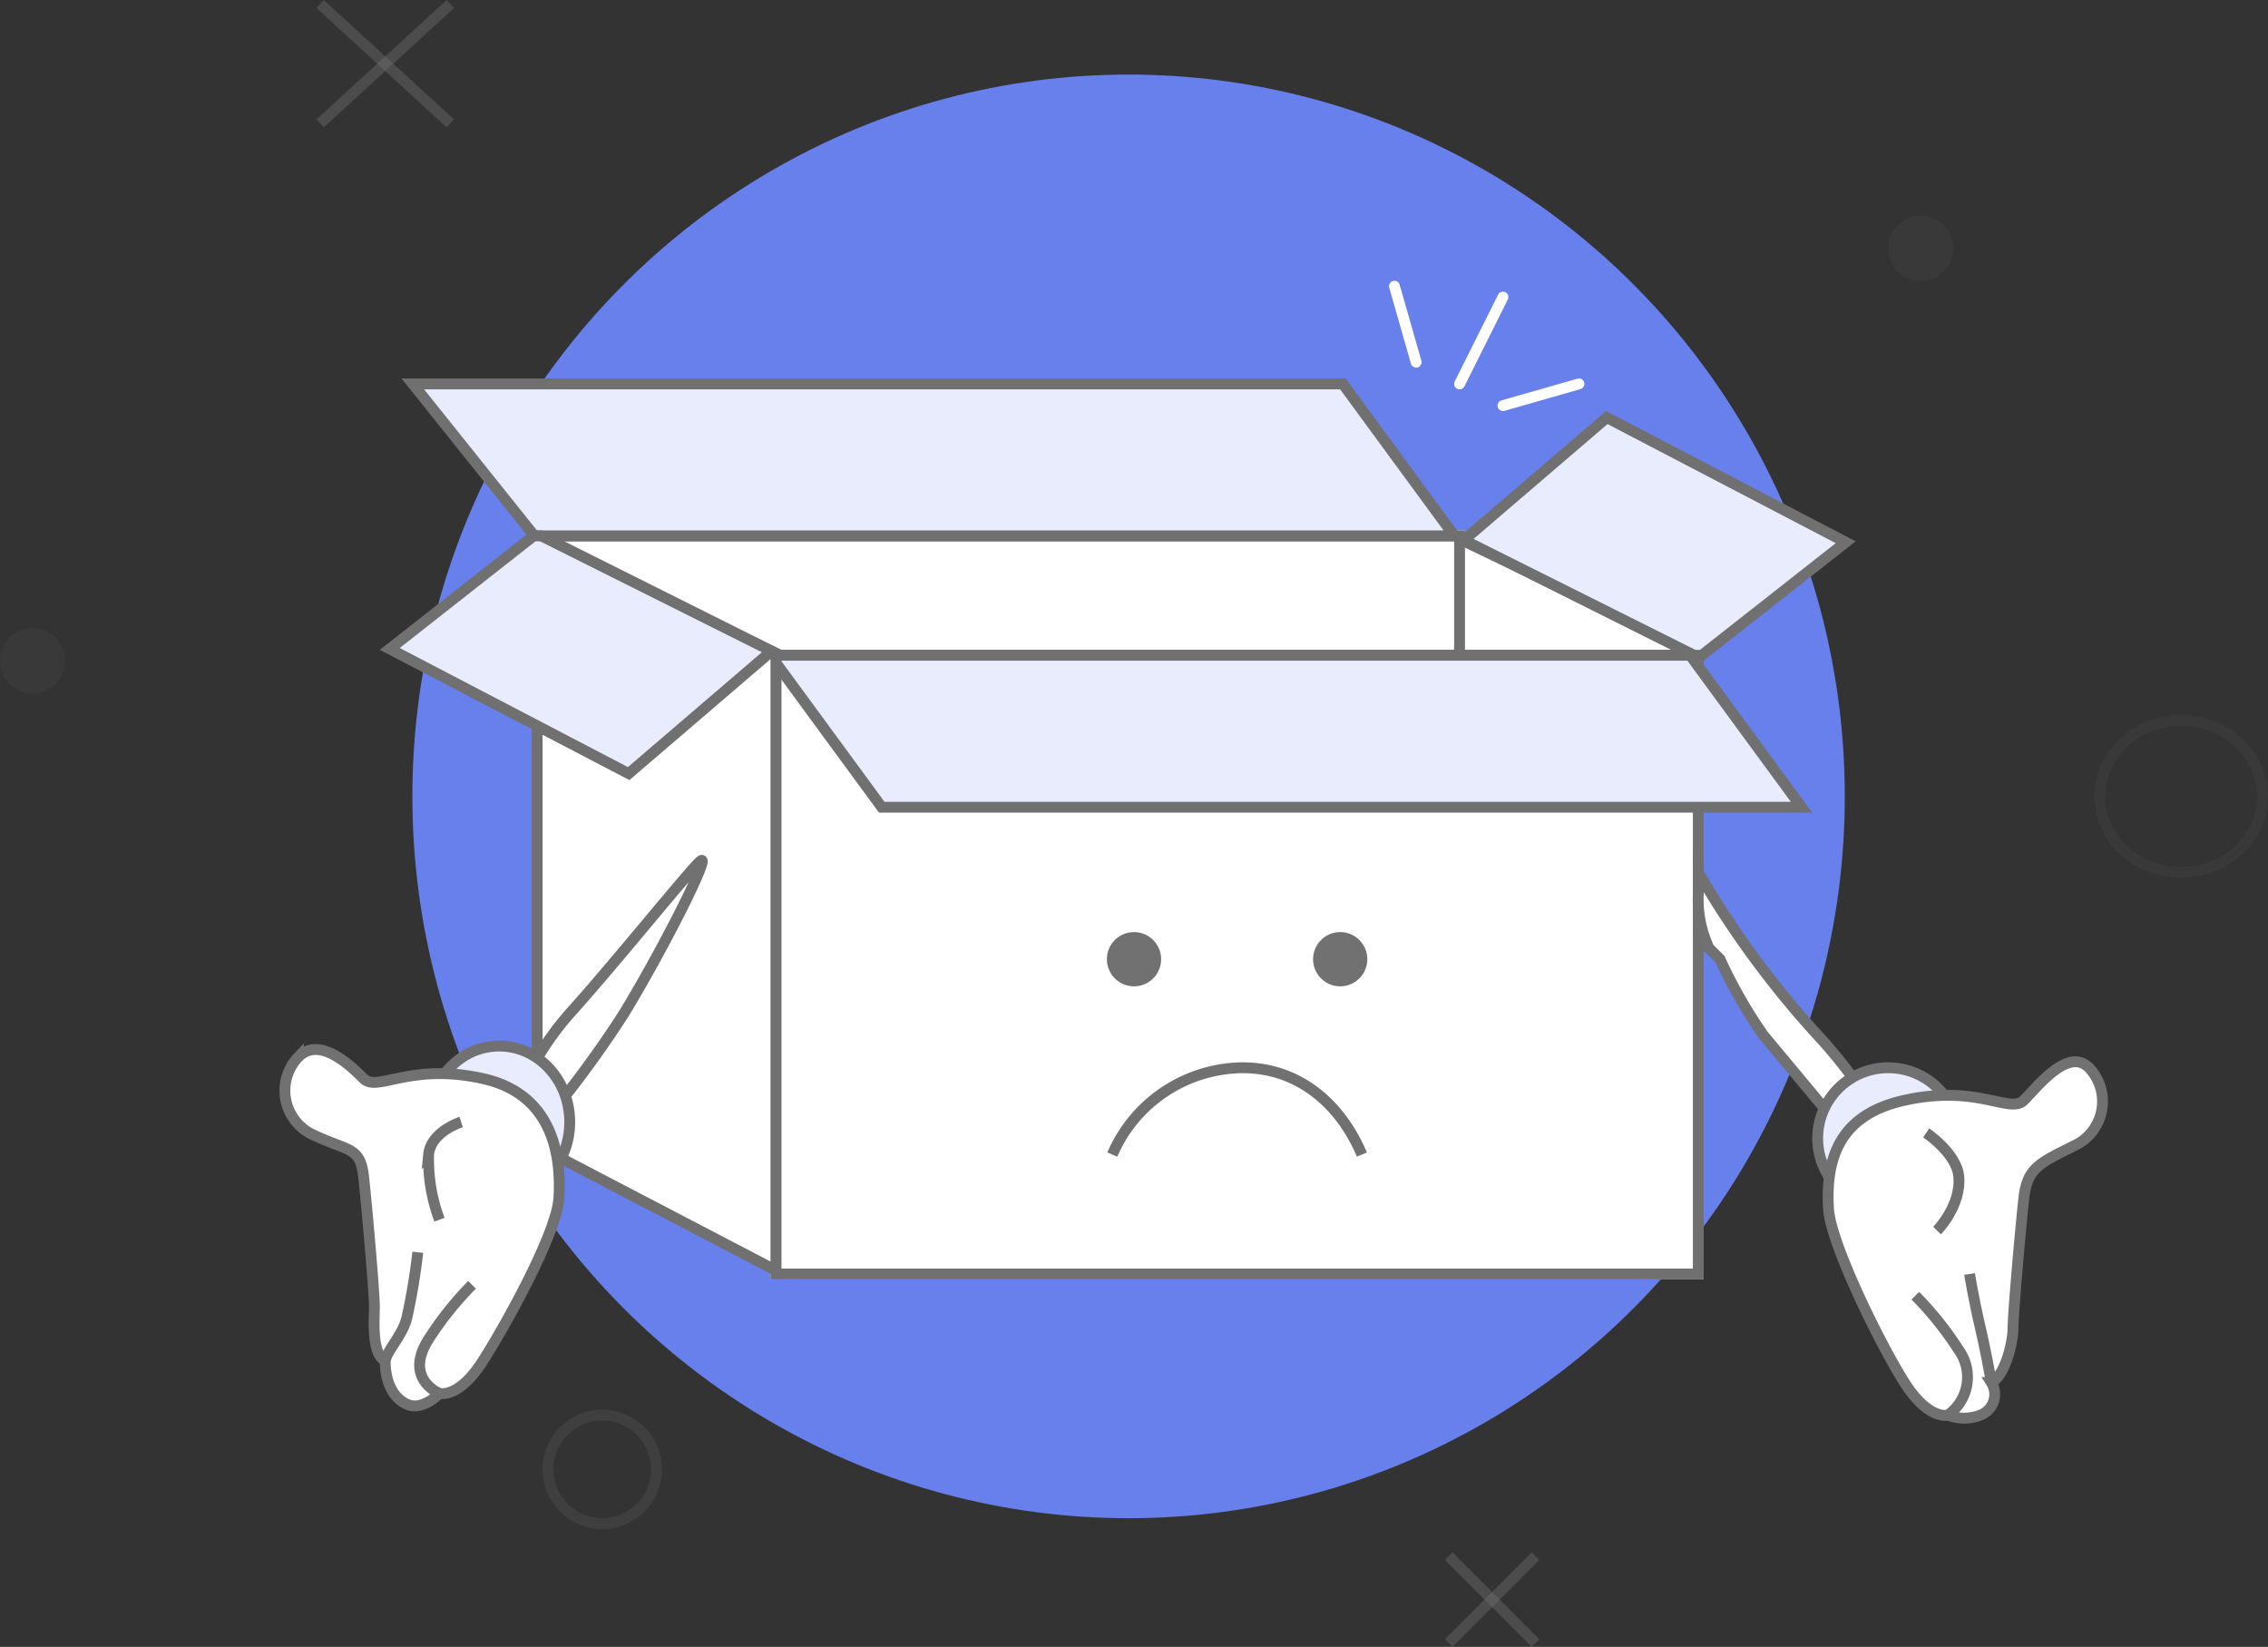
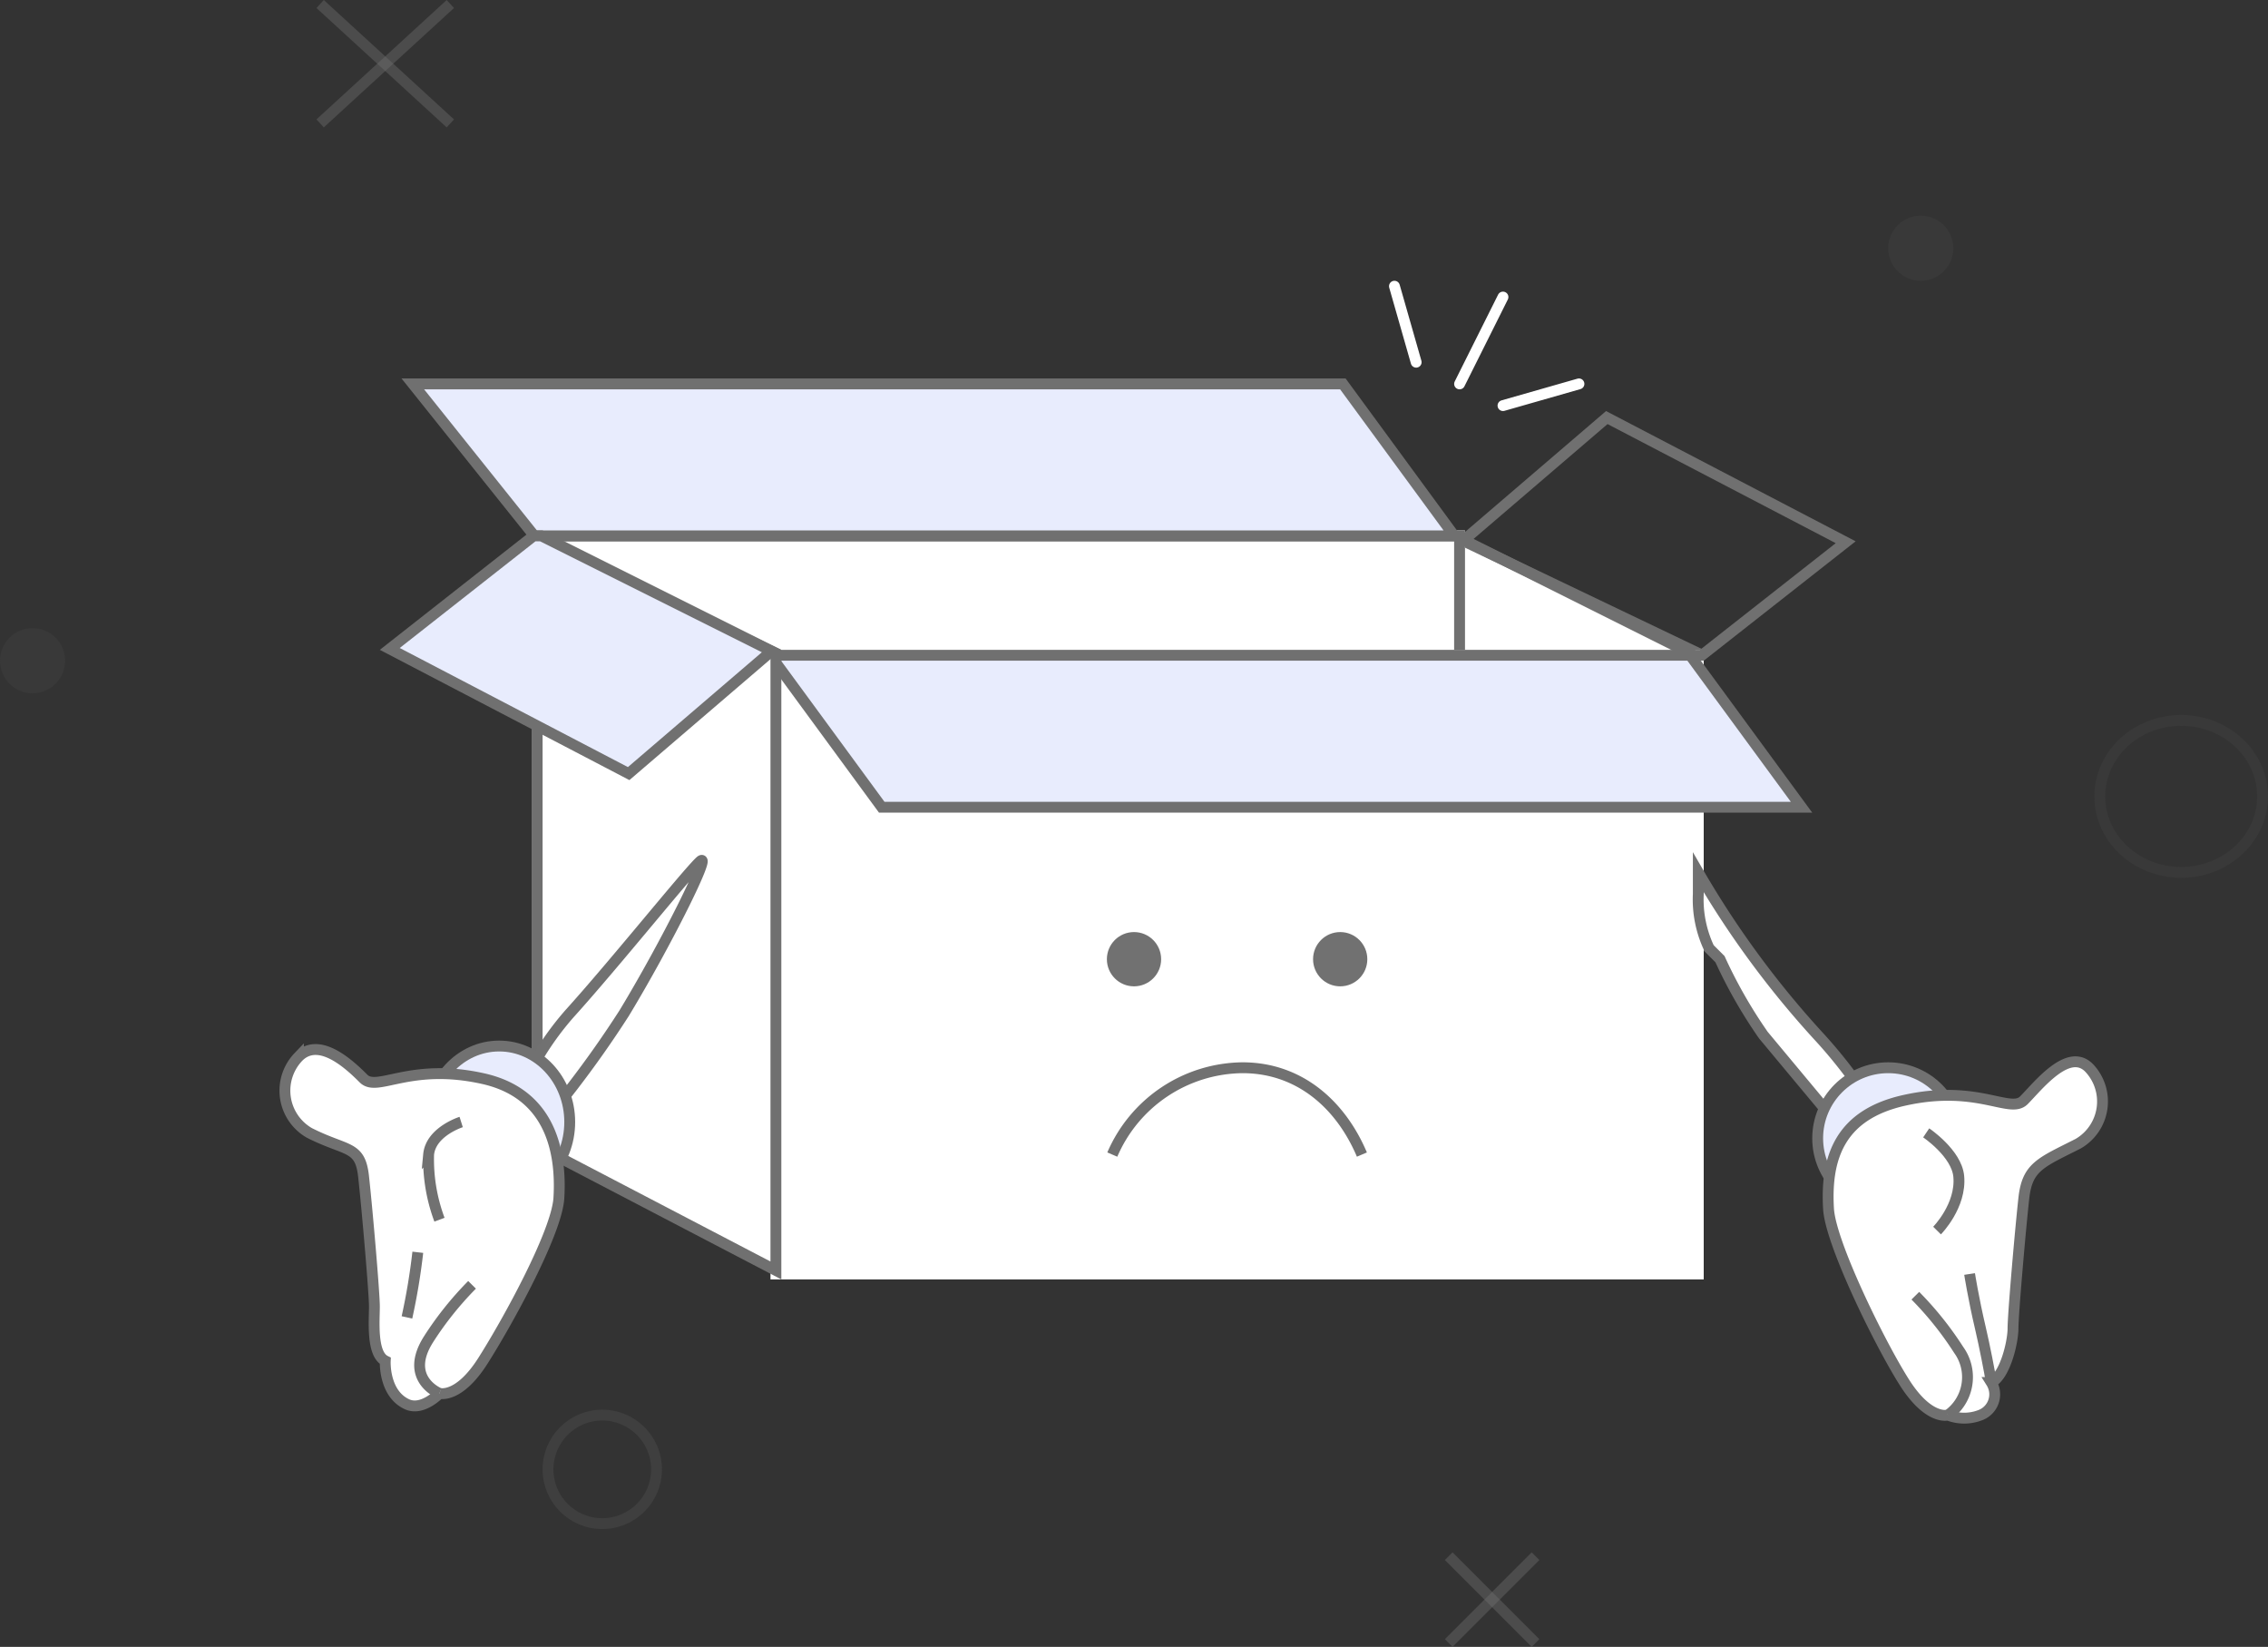
<svg xmlns="http://www.w3.org/2000/svg" width="209" height="151.722" viewBox="0 0 209 151.722">
  <rect x="0" y="0" width="209" height="151.722" fill="#333333" stroke="none" />
  <g id="Group_249" data-name="Group 249" transform="translate(-452.788 -483.523)">
-     <ellipse id="Ellipse_19" data-name="Ellipse 19" cx="66" cy="66.5" rx="66" ry="66.5" transform="translate(490.788 490.392)" fill="#6880eb" />
    <g id="Group_248" data-name="Group 248" transform="translate(478.753 518.343)">
      <g id="Group_245" data-name="Group 245" transform="translate(9.2)">
        <g id="Path_598" data-name="Path 598" transform="translate(98.886 23.798)" fill="#fff">
          <path d="M 22.45 58.426 L 0.45 46.948 L 0.45 -8.956 L 22.45 1.566 L 22.45 58.426 Z" stroke="none" />
          <path d="M 0.95 -8.163 L 0.95 46.644 L 21.95 57.601 L 21.95 1.881 L 0.95 -8.163 M -0.05 -9.749 L 22.95 1.251 L 22.95 59.251 L -0.05 47.251 L -0.05 -9.749 Z" stroke="none" fill="#707070" />
        </g>
        <g id="Rectangle_175" data-name="Rectangle 175" transform="translate(13.836 14.049)" fill="#fff" stroke="#707070" stroke-width="1">
          <rect width="86" height="57" stroke="none" />
          <rect x="0.5" y="0.5" width="85" height="56" fill="none" />
        </g>
        <g id="Rectangle_174" data-name="Rectangle 174" transform="translate(35.836 25.049)" fill="#fff" stroke="#707070" stroke-width="1">
          <rect width="86" height="58" stroke="none" />
-           <rect x="0.5" y="0.5" width="85" height="57" fill="none" />
        </g>
        <g id="Path_600" data-name="Path 600" transform="translate(101.886 20.45)" fill="#e8ecfd">
-           <path d="M 19.777 5.099 L 19.068 5.099 L -2.153 -5.511 L 11.018 -16.801 L 33.032 -5.316 L 19.777 5.099 Z" stroke="none" />
          <path d="M 11.087 -16.201 L -1.256 -5.622 L 19.186 4.599 L 19.604 4.599 L 32.114 -5.23 L 11.087 -16.201 M 10.95 -17.401 L 33.95 -5.401 L 19.95 5.599 L 18.95 5.599 L -3.05 -5.401 L 10.95 -17.401 Z" stroke="none" fill="#707070" />
        </g>
        <g id="Path_599" data-name="Path 599" transform="translate(44.495 25.296)" fill="#e8ecfd">
          <path d="M 86.354 14.252 L 1.594 14.252 L -8.673 0.252 L 76.087 0.252 L 86.354 14.252 Z" stroke="none" />
          <path d="M -7.686 0.752 L 1.847 13.752 L 85.367 13.752 L 75.834 0.752 L -7.686 0.752 M -9.659 -0.248 L 76.341 -0.248 L 87.341 14.752 L 1.341 14.752 L -9.659 -0.248 Z" stroke="none" fill="#707070" />
        </g>
        <g id="Path_602" data-name="Path 602" transform="translate(12.3)" fill="#e8ecfd">
          <path d="M 86.549 14.549 L 1.776 14.549 L -9.424 0.549 L 76.283 0.549 L 86.549 14.549 Z" stroke="none" />
          <path d="M 85.563 14.049 L 76.029 1.049 L -8.383 1.049 L 2.017 14.049 L 85.563 14.049 M 87.536 15.049 L 1.536 15.049 L -10.464 0.049 L 76.536 0.049 L 87.536 15.049 Z" stroke="none" fill="#707070" />
        </g>
        <g id="Path_603" data-name="Path 603" transform="translate(13.798 23.798)" fill="#fff">
          <path d="M 22.538 58.426 L 0.538 46.948 L 0.538 -8.956 L 22.538 1.566 L 22.538 58.426 Z" stroke="none" />
          <path d="M 1.038 -8.163 L 1.038 46.644 L 22.038 57.601 L 22.038 1.881 L 1.038 -8.163 M 0.038 -9.749 L 23.038 1.251 L 23.038 59.251 L 0.038 47.251 L 0.038 -9.749 Z" stroke="none" fill="#707070" />
        </g>
        <g id="Path_604" data-name="Path 604" transform="translate(3 30.798)" fill="#e8ecfd">
          <path d="M 19.767 5.651 L -2.246 -5.835 L 11.009 -16.249 L 11.718 -16.249 L 32.939 -5.639 L 19.767 5.651 Z" stroke="none" />
          <path d="M 19.699 5.051 L 32.042 -5.528 L 11.6 -15.749 L 11.182 -15.749 L -1.329 -5.92 L 19.699 5.051 M 19.836 6.251 L -3.164 -5.749 L 10.836 -16.749 L 11.836 -16.749 L 33.836 -5.749 L 19.836 6.251 Z" stroke="none" fill="#707070" />
        </g>
      </g>
      <g id="Group_246" data-name="Group 246" transform="translate(76.287 50.988)">
        <path id="Path_585" data-name="Path 585" d="M392.487,752.947a13.209,13.209,0,0,1,12-8c5.271,0,9.068,3.433,11,8" transform="translate(-392.238 -732.387)" fill="none" stroke="#717171" stroke-miterlimit="10" stroke-width="1" fill-rule="evenodd" />
        <circle id="Ellipse_21" data-name="Ellipse 21" cx="2.5" cy="2.5" r="2.5" transform="translate(-0.251 0.061)" fill="#717171" />
        <circle id="Ellipse_22" data-name="Ellipse 22" cx="2.5" cy="2.5" r="2.5" transform="translate(18.749 0.061)" fill="#717171" />
      </g>
      <g id="Group_38" data-name="Group 38" transform="translate(130.692 45.854)">
        <path id="Path_587" data-name="Path 587" d="M466.344,747.674l1,7-10-12a44.479,44.479,0,0,1-4-7l-1-1a10.528,10.528,0,0,1-1-5v-2h0a86.457,86.457,0,0,0,11,15A44.6,44.6,0,0,1,466.344,747.674Z" transform="translate(-451.5 -727.98)" fill="#fff" stroke="#717171" stroke-miterlimit="10" stroke-width="1" />
        <g id="Group_37" data-name="Group 37" transform="translate(10.913 17.208)">
          <circle id="Ellipse_23" data-name="Ellipse 23" cx="6.5" cy="6.5" r="6.5" transform="translate(-0.068 0.486)" fill="#e8ecfd" stroke="#717171" stroke-miterlimit="10" stroke-width="1" />
          <path id="Path_588" data-name="Path 588" d="M466.616,763.543c-.29-4.834,1.134-8.7,7-10,6.746-1.5,9.719,1.281,11,0s4.079-4.921,6-3a4.494,4.494,0,0,1-1,7c-3.452,1.748-4.68,2.119-5,5s-1,10.719-1,12-.719,4.36-2,5a2.047,2.047,0,0,1-1,3,4.112,4.112,0,0,1-3,0s-1.759.522-4-3S466.807,766.739,466.616,763.543Z" transform="translate(-465.684 -750.057)" fill="#fff" stroke="#717171" stroke-miterlimit="10" stroke-width="1" />
          <path id="Path_589" data-name="Path 589" d="M483.43,774.99s.354,2.256,1,5c.388,1.652.858,4.062,1,5" transform="translate(-469.499 -755.503)" fill="#fff" stroke="#717171" stroke-miterlimit="10" stroke-width="1" />
          <path id="Path_590" data-name="Path 590" d="M480.01,788.7a4.284,4.284,0,0,0,1-6,30.425,30.425,0,0,0-4-5" transform="translate(-468.079 -756.212)" fill="#fff" stroke="#717171" stroke-miterlimit="10" stroke-width="1" />
          <path id="Path_591" data-name="Path 591" d="M478.294,758.405s2.8,1.881,3,4c.257,2.718-2,5-2,5" transform="translate(-468.362 -751.919)" fill="#fff" stroke="#717171" stroke-miterlimit="10" stroke-width="1" />
        </g>
      </g>
      <g id="Group_40" data-name="Group 40" transform="translate(0 44.224)">
        <path id="Path_592" data-name="Path 592" d="M346.443,748.161l-1,7a96.983,96.983,0,0,0,10-13c3.873-6.379,8.245-15.171,7-14s-7.956,9.531-12,14A27,27,0,0,0,346.443,748.161Z" transform="translate(-323.908 -727.837)" fill="#fff" stroke="#717171" stroke-miterlimit="10" stroke-width="1" />
        <g id="Group_39" data-name="Group 39" transform="translate(0 17.32)">
          <ellipse id="Ellipse_24" data-name="Ellipse 24" cx="6.5" cy="7" rx="6.5" ry="7" transform="translate(13.536 0.004)" fill="#e8ecfd" stroke="#717171" stroke-miterlimit="10" stroke-width="1" />
          <path id="Path_593" data-name="Path 593" d="M343.3,764.061c.29-4.834-1.134-9.7-7-11-6.746-1.5-9.719,1.281-11,0s-4.079-3.921-6-2a4.494,4.494,0,0,0,1,7c3.451,1.748,4.68,1.119,5,4s1,10.719,1,12-.281,4.36,1,5c0,0-.169,3,2,4,1.431.662,3-1,3-1s1.759.522,4-3S343.107,767.257,343.3,764.061Z" transform="translate(-317.763 -750.057)" fill="#fff" stroke="#717171" stroke-miterlimit="10" stroke-width="1" />
-           <path id="Path_594" data-name="Path 594" d="M333.067,774.508a58.282,58.282,0,0,1-1,6c-.388,1.652-1.858,3.062-2,4" transform="translate(-320.531 -755.503)" fill="#fff" stroke="#717171" stroke-miterlimit="10" stroke-width="1" />
+           <path id="Path_594" data-name="Path 594" d="M333.067,774.508a58.282,58.282,0,0,1-1,6" transform="translate(-320.531 -755.503)" fill="#fff" stroke="#717171" stroke-miterlimit="10" stroke-width="1" />
          <path id="Path_595" data-name="Path 595" d="M335.791,788.216s-3.34-1.332-1-5a30.427,30.427,0,0,1,4-5" transform="translate(-321.255 -756.212)" fill="#fff" stroke="#717171" stroke-miterlimit="10" stroke-width="1" />
          <path id="Path_596" data-name="Path 596" d="M338,758.923s-2.8.881-3,3a15.887,15.887,0,0,0,1,6" transform="translate(-321.467 -751.919)" fill="#fff" stroke="#717171" stroke-miterlimit="10" stroke-width="1" />
        </g>
      </g>
    </g>
    <g id="Group_247" data-name="Group 247" transform="translate(581.289 506.57)">
      <g id="Group_41" data-name="Group 41" transform="matrix(0.966, -0.259, 0.259, 0.966, 0, 3.674)">
        <line id="Line_26" data-name="Line 26" y1="6.692" x2="5.934" transform="translate(3.557 3.213)" fill="none" stroke="#fff" stroke-linecap="round" stroke-miterlimit="10" stroke-width="1" />
        <line id="Line_27" data-name="Line 27" x1="0.12" y1="7.279" transform="translate(0.091 -0.341)" fill="none" stroke="#fff" stroke-linecap="round" stroke-miterlimit="10" stroke-width="1" />
        <line id="Line_28" data-name="Line 28" y1="0.12" x2="7.279" transform="translate(6.903 12.752)" fill="none" stroke="#fff" stroke-linecap="round" stroke-miterlimit="10" stroke-width="1" />
      </g>
    </g>
    <circle id="Ellipse_25" data-name="Ellipse 25" cx="3" cy="3" r="3" transform="translate(452.788 541.392)" fill="#717171" opacity="0.1" />
    <circle id="Ellipse_26" data-name="Ellipse 26" cx="3" cy="3" r="3" transform="translate(626.788 503.392)" fill="#717171" opacity="0.1" />
    <ellipse id="Ellipse_27" data-name="Ellipse 27" cx="7.5" cy="7" rx="7.5" ry="7" transform="translate(646.288 549.892)" fill="none" stroke="#717171" stroke-miterlimit="10" stroke-width="1" opacity="0.1" />
    <circle id="Ellipse_28" data-name="Ellipse 28" cx="5" cy="5" r="5" transform="translate(503.288 613.892)" fill="none" stroke="#717171" stroke-miterlimit="10" stroke-width="1" opacity="0.2" />
    <line id="Line_29" data-name="Line 29" x1="12" y2="11" transform="translate(482.288 483.892)" fill="none" stroke="#717171" stroke-miterlimit="10" stroke-width="1" opacity="0.4" />
    <line id="Line_30" data-name="Line 30" x1="12" y1="11" transform="translate(482.288 483.892)" fill="none" stroke="#717171" stroke-miterlimit="10" stroke-width="1" opacity="0.4" />
    <g id="Group_43" data-name="Group 43" transform="translate(585.973 626.43)">
      <line id="Line_31" data-name="Line 31" x1="8" y2="8" transform="translate(0.316 0.461)" fill="none" stroke="#717171" stroke-miterlimit="10" stroke-width="1" opacity="0.4" />
      <line id="Line_32" data-name="Line 32" x1="8" y1="8" transform="translate(0.316 0.461)" fill="none" stroke="#717171" stroke-miterlimit="10" stroke-width="1" opacity="0.4" />
    </g>
  </g>
</svg>